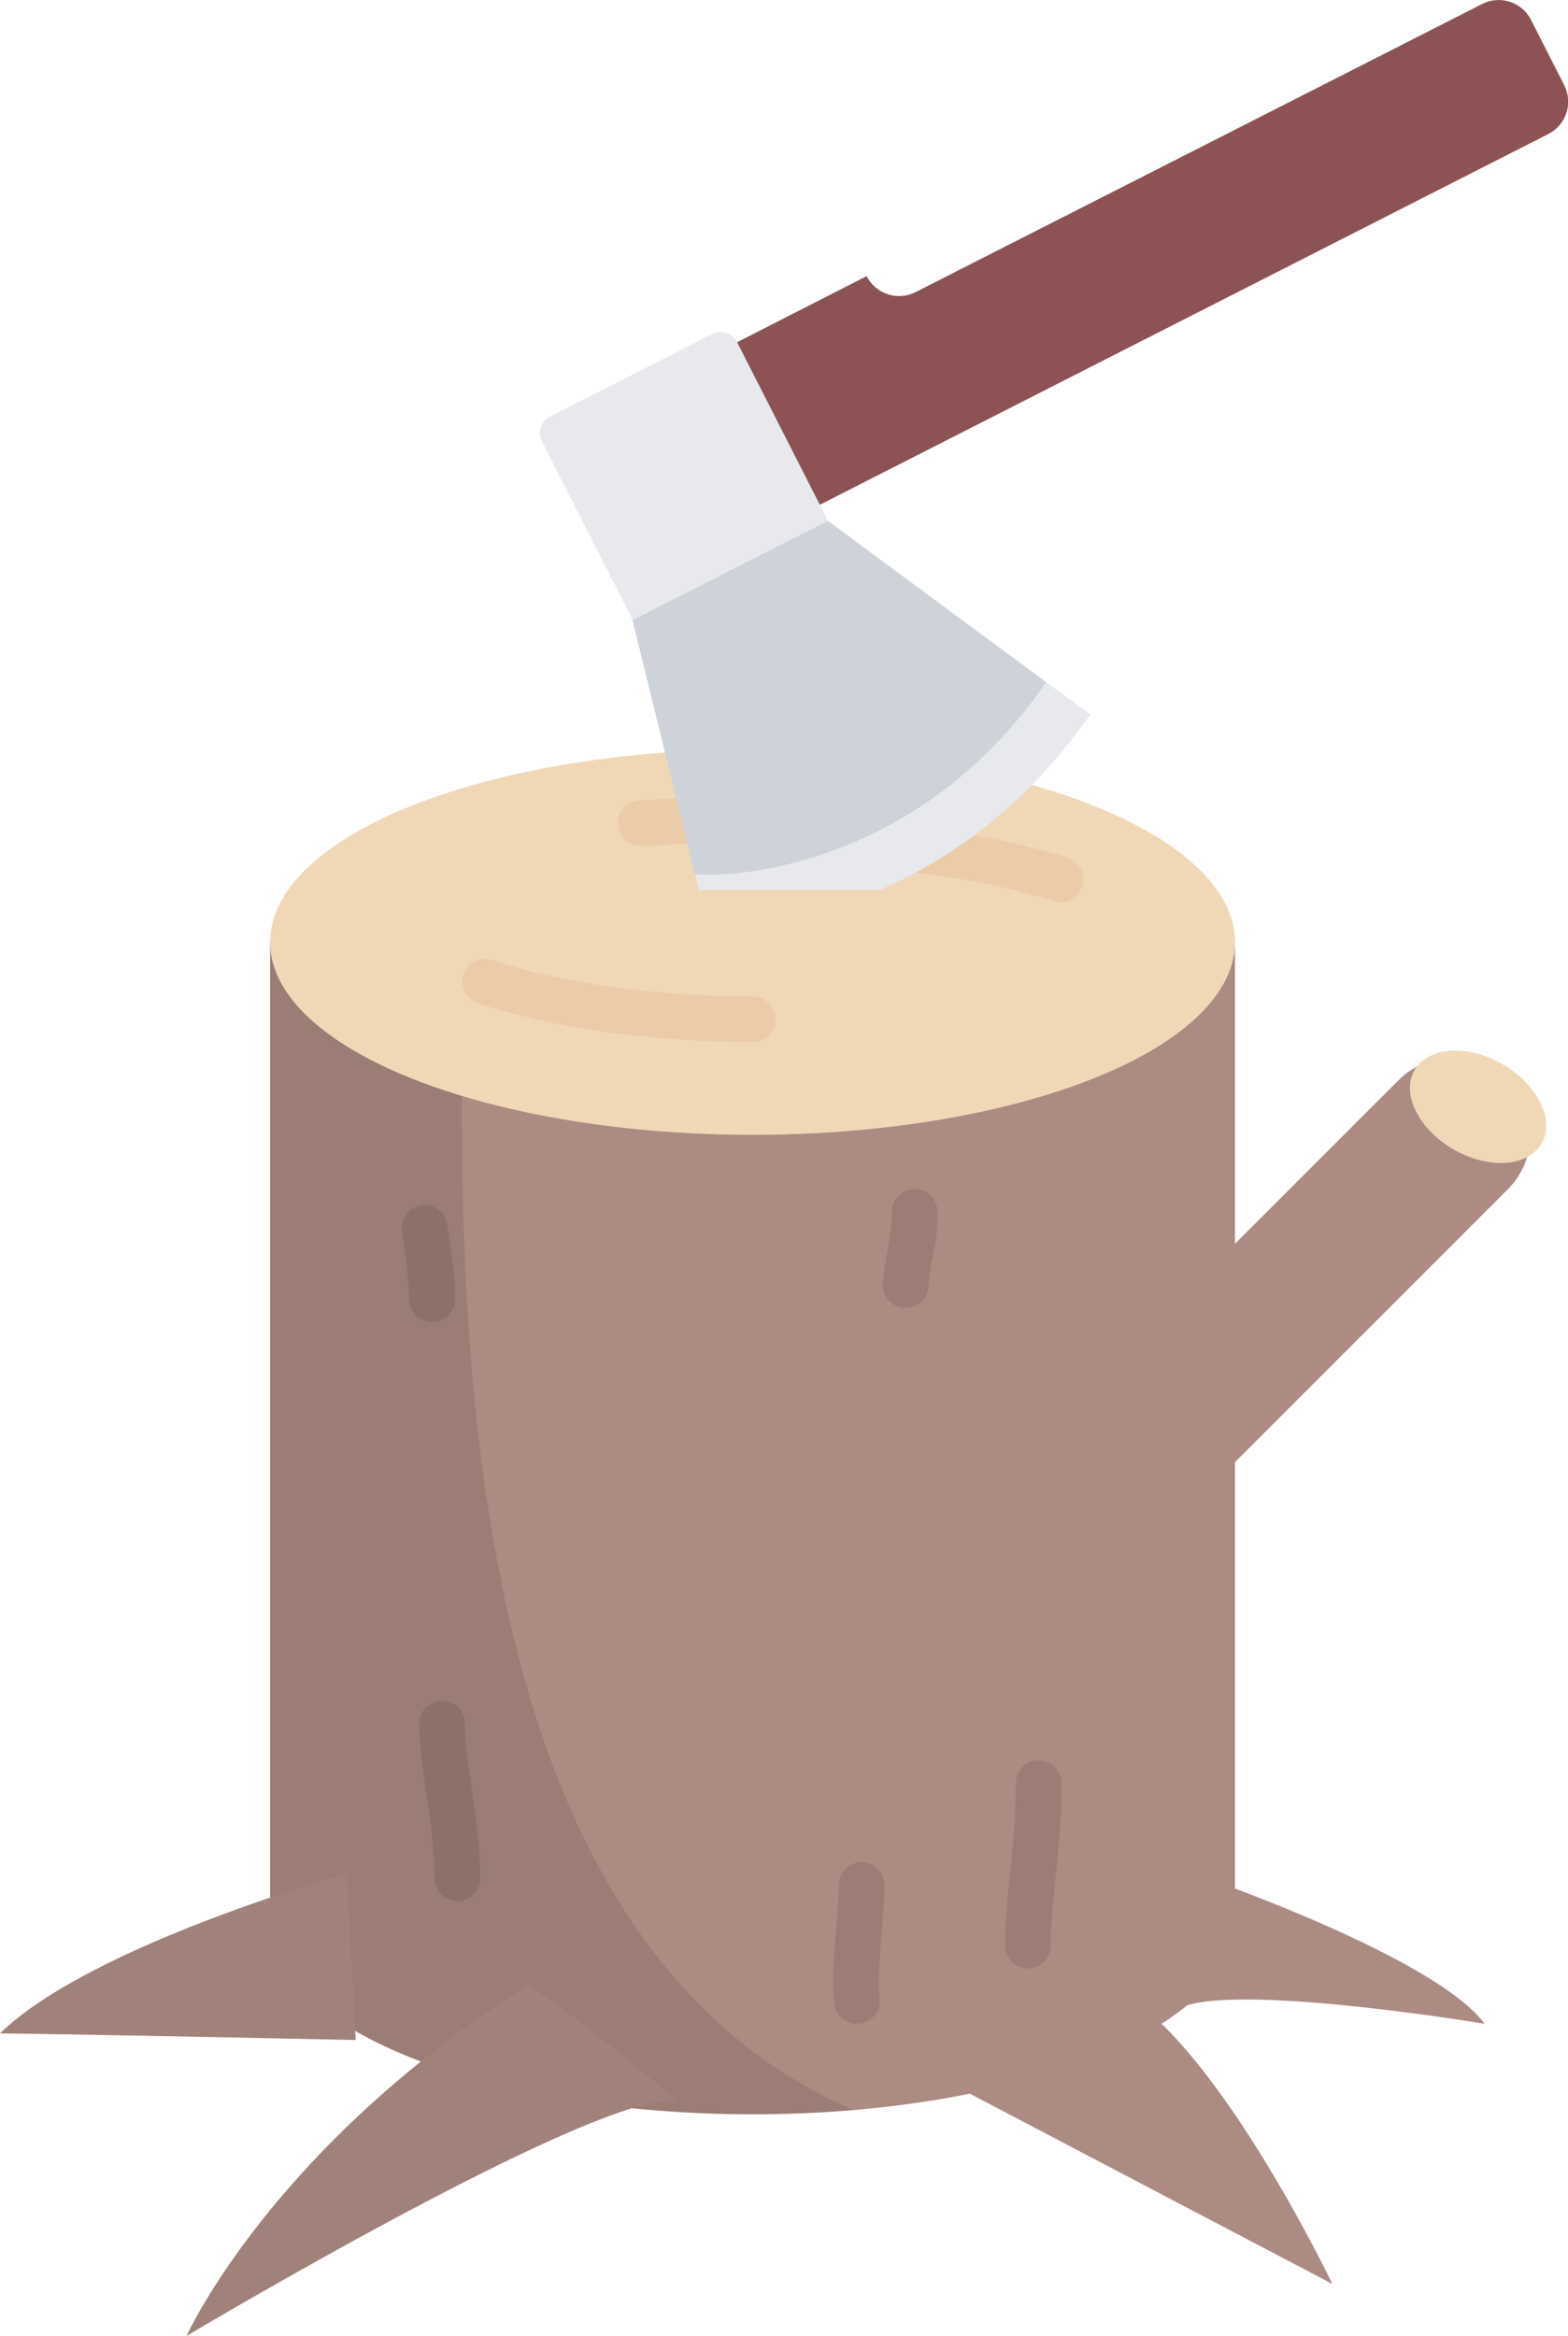
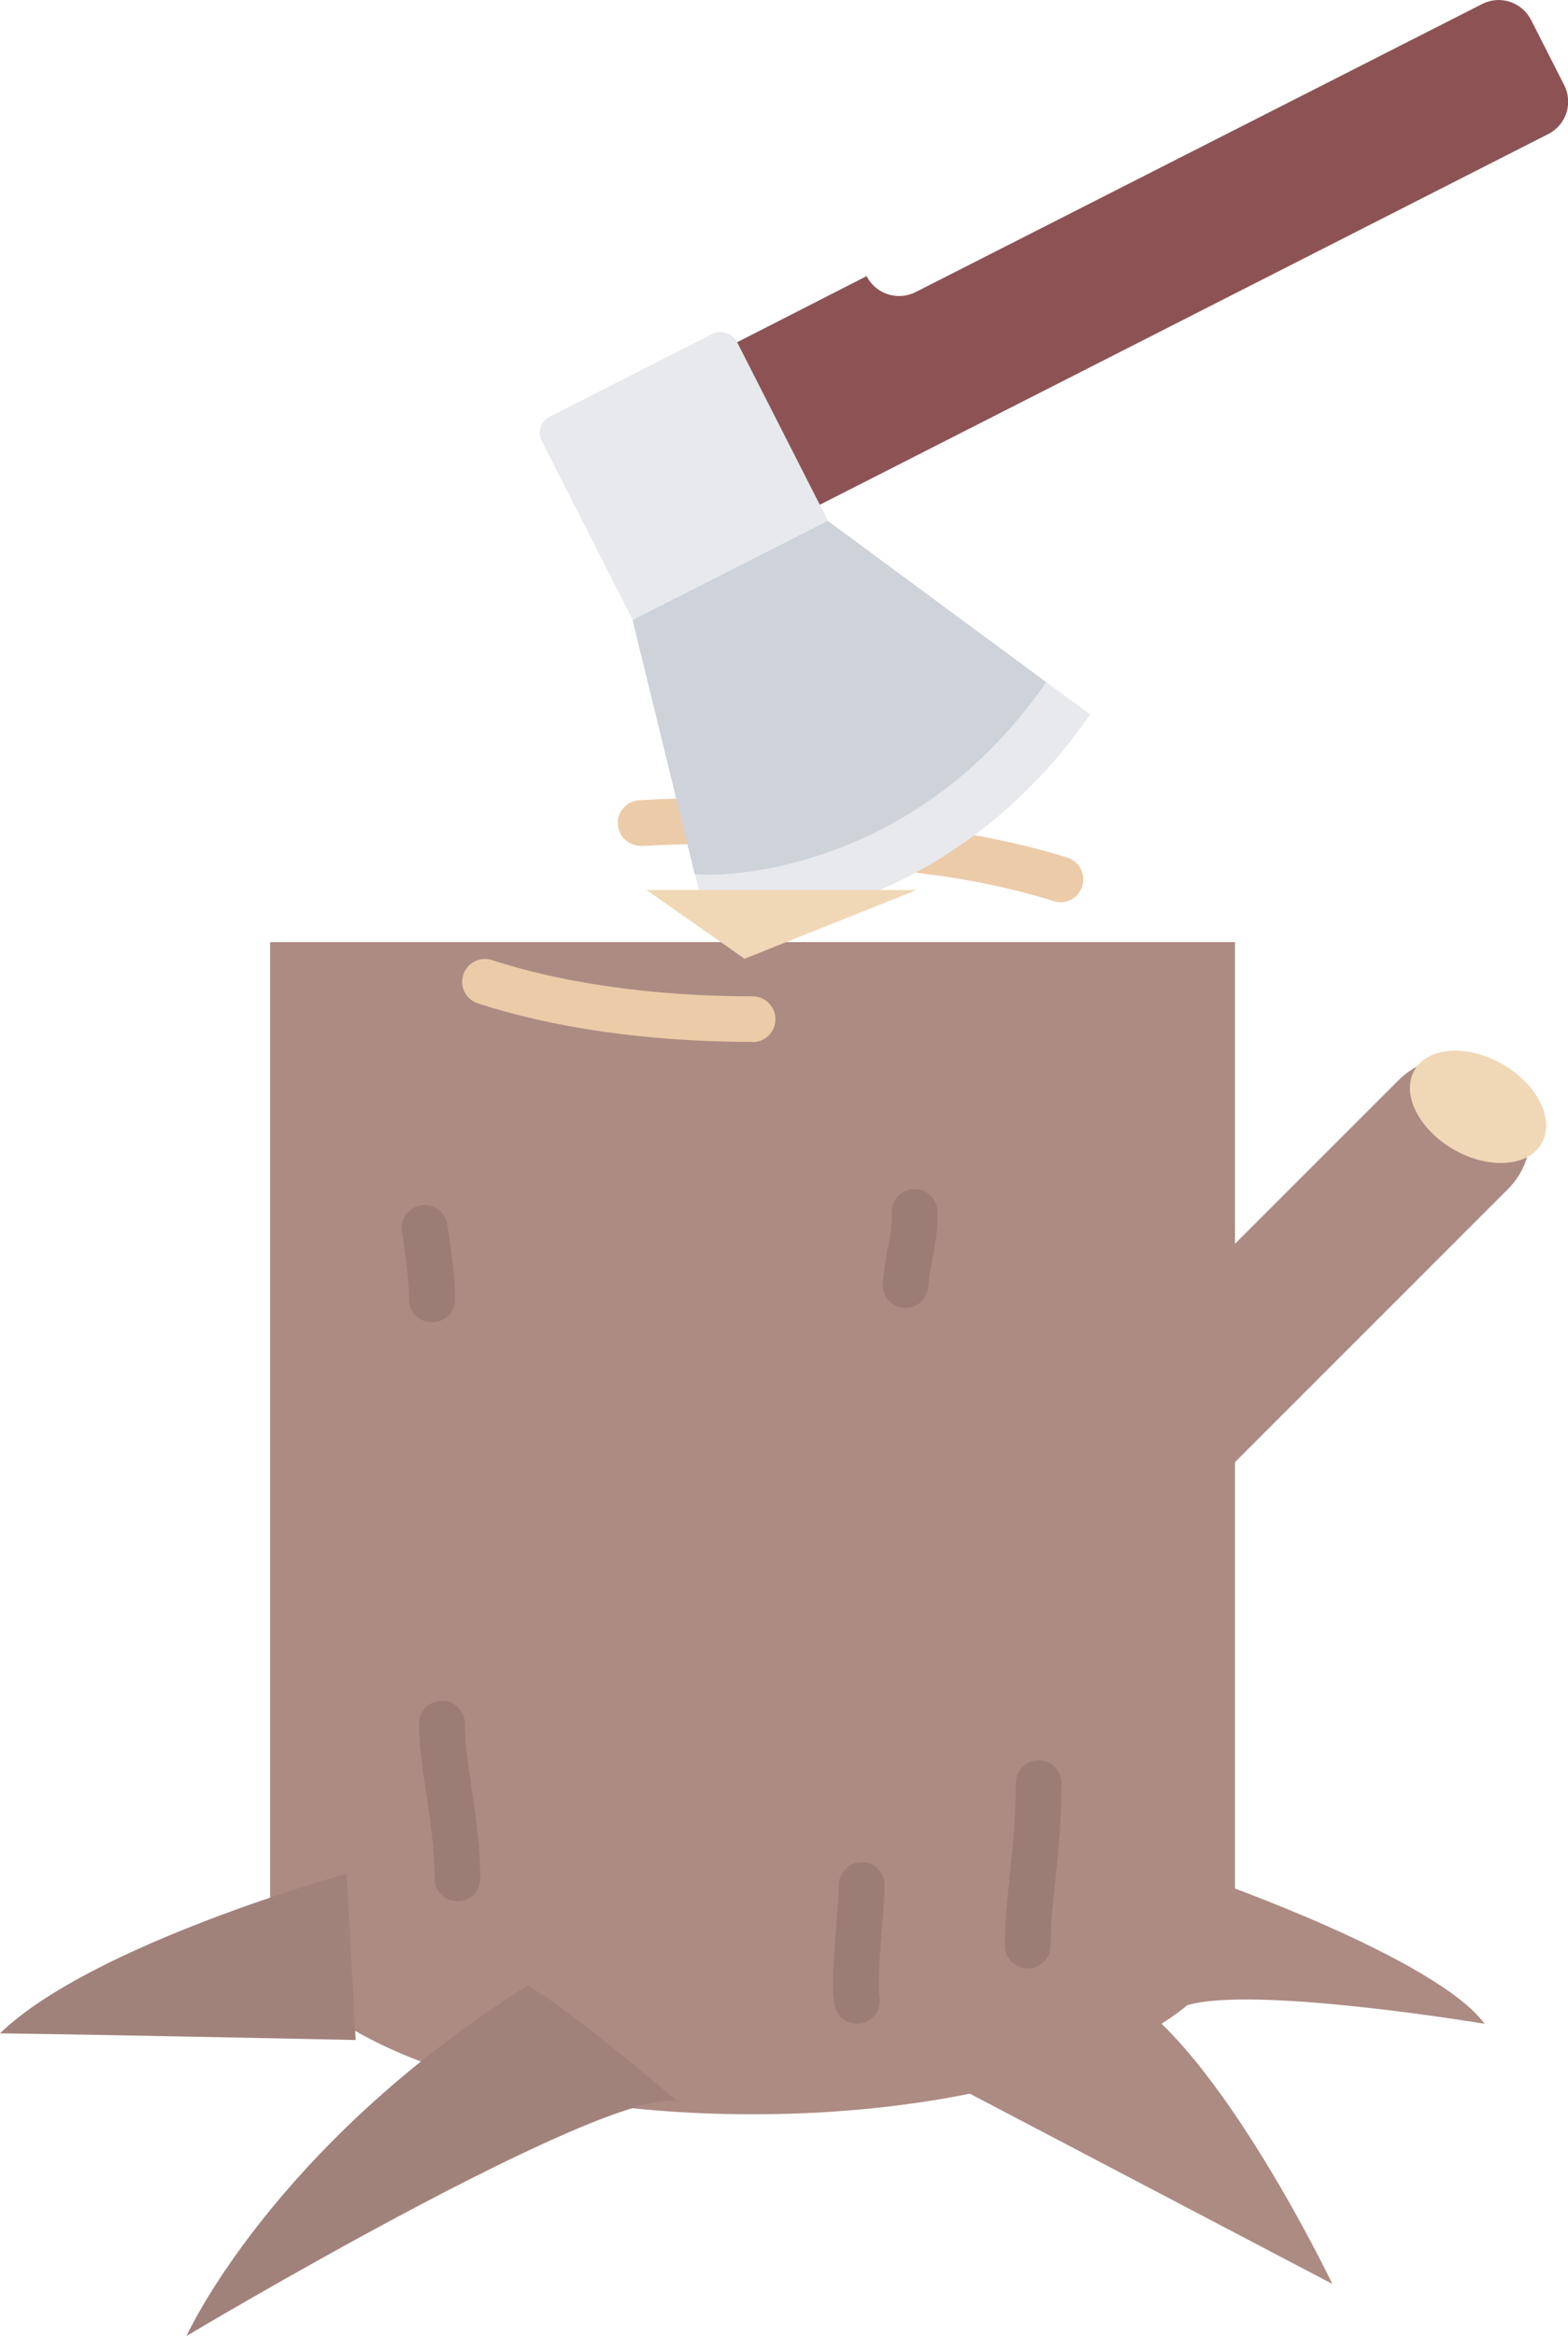
<svg xmlns="http://www.w3.org/2000/svg" viewBox="0 0 70.53 105.05">
  <path d="m51.86 68.02c-.89 0-1.78-.34-2.46-1.02-1.36-1.36-1.36-3.55 0-4.91l13.51-13.51c1.36-1.36 3.55-1.36 4.91 0s1.36 3.55 0 4.91l-13.51 13.51c-.68.68-1.57 1.02-2.46 1.02z" fill="#ac8b83" />
  <path d="m55.55 86.42c0 4.79-9.72 8.67-21.7 8.67s-21.7-3.88-21.7-8.67v-44.05h43.4z" fill="#ac8b83" />
  <g fill="#040000" opacity=".1">
    <path d="m46.23 88.53c-.57 0-1.03-.46-1.03-1.03 0-1.08.11-2.09.22-3.16.13-1.24.27-2.52.27-4.14 0-.57.46-1.03 1.03-1.03s1.03.46 1.03 1.03c0 1.72-.15 3.12-.28 4.36-.11 1.01-.21 1.97-.21 2.94 0 .57-.46 1.03-1.03 1.03z" />
    <path d="m20.57 85.51c-.57 0-1.03-.47-1.02-1.03 0-1.22-.18-2.52-.37-3.78-.17-1.14-.33-2.22-.33-3.18 0-.57.46-1.03 1.03-1.03s1.03.46 1.03 1.03c0 .81.15 1.82.3 2.88.19 1.27.4 2.71.39 4.09 0 .57-.46 1.02-1.03 1.02z" />
    <path d="m38.55 91.02c-.51 0-.95-.37-1.02-.89-.13-.92 0-2.4.1-3.71.05-.66.1-1.29.1-1.64 0-.57.46-1.03 1.03-1.03s1.03.46 1.03 1.03c0 .44-.05 1.08-.11 1.81-.09 1.14-.21 2.57-.11 3.26.08.56-.32 1.08-.88 1.16-.05 0-.1 0-.14 0z" />
    <path d="m40.73 58.82s-.04 0-.06 0c-.57-.03-1-.52-.96-1.09.04-.59.14-1.1.22-1.55.11-.56.2-1.04.18-1.64-.02-.57.43-1.04 1-1.06s1.04.43 1.06 1c.03.83-.1 1.48-.22 2.1-.08.42-.16.82-.19 1.28-.03.55-.49.96-1.03.96z" />
    <path d="m19.43 59.47c-.57 0-1.03-.46-1.03-1.03 0-.7-.1-1.64-.32-3.05-.09-.56.29-1.09.86-1.18.56-.09 1.09.29 1.18.86.24 1.52.35 2.56.35 3.37 0 .57-.46 1.03-1.03 1.03z" />
  </g>
-   <path d="m12.15 86.42c0 4.79 9.72 8.67 21.7 8.67 1.55 0 3.07-.07 4.53-.19-16.05-7.01-18.28-29.82-17.46-52.53h-8.76v44.05z" fill="#040000" opacity=".1" />
-   <ellipse cx="33.85" cy="42.37" fill="#f0d8b7" rx="21.7" ry="8.67" />
  <g fill="#eccba8">
    <path d="m33.85 46.86c-2.35 0-4.64-.16-6.79-.47-2.01-.29-3.88-.72-5.56-1.26-.54-.17-.84-.75-.66-1.29.17-.54.75-.84 1.29-.66 1.57.51 3.33.91 5.23 1.18 2.05.3 4.23.45 6.49.45.57 0 1.03.46 1.03 1.03s-.46 1.03-1.03 1.03z" />
    <path d="m47.71 40.58c-.1 0-.21-.02-.31-.05-1.95-.62-4.16-1.06-6.56-1.32-.56-.06-.97-.57-.91-1.13s.57-.97 1.13-.91c2.53.28 4.87.75 6.95 1.4.54.17.84.75.67 1.29-.14.44-.54.72-.98.72z" />
    <path d="m28.82 38.04c-.54 0-.99-.42-1.03-.96-.04-.57.4-1.05.96-1.09 1.01-.06 2.05-.09 3.1-.09.57 0 1.03.46 1.03 1.03s-.46 1.03-1.03 1.03c-1 0-2 .03-2.97.09-.02 0-.04 0-.06 0z" />
  </g>
  <path d="m15.58 84.27s-11.44 3.17-15.58 7.18c5.25.07 16 .3 16 .3l-.41-7.48z" fill="#a1827b" />
  <path d="m23.74 89.29c-11.52 7.27-15.35 15.77-15.35 15.77s18.68-11.15 22.07-10.56c-4.8-4.11-6.72-5.21-6.72-5.21z" fill="#a1827b" />
  <path d="m42.17 93.4 17.76 9.32s-5.57-11.65-10.15-13.44c-5.48 1.37-7.61 4.11-7.61 4.11z" fill="#ac8b83" />
  <path d="m53.39 90.19c2.97-.91 13.39.83 13.39.83-2.19-2.97-12.48-6.54-12.48-6.54l-.92 5.71z" fill="#ac8b83" />
  <ellipse cx="66.49" cy="49.78" fill="#f0d8b7" rx="2.21" ry="3.3" transform="matrix(.5 -.866 .866 .5 -9.87 82.47)" />
  <path d="m66.67.18c.81-.41 1.79-.09 2.2.72l1.49 2.93c.41.81.09 1.79-.72 2.2l-32.78 16.68-3.72-7.31 5.84-2.98c.42.81 1.4 1.13 2.22.71z" fill="#8d5354" />
  <path d="m31.92 39.34c.39 0 9.09.05 15.1-8.6.02-.02.03-.03.04-.06l1.98 1.45c-6.9 9.96-17.17 9.66-17.17 9.66l-.61-2.48.67.02z" fill="#e7e9ed" />
  <path d="m31.25 39.32-2.8-11.44 8.78-4.46 9.83 7.26s-.03.03-.04.06c-6 8.65-14.7 8.61-15.1 8.6z" fill="#ced2d9" />
  <path d="m24.37 19.84c-.2-.4-.04-.9.36-1.1l7.31-3.72c.4-.21.9-.04 1.11.36l3.72 7.31.37.73-8.78 4.46z" fill="#e7e9ed" />
  <path d="m29.08 40.03h12.15l-7.74 3.09z" fill="#f0d8b7" />
</svg>